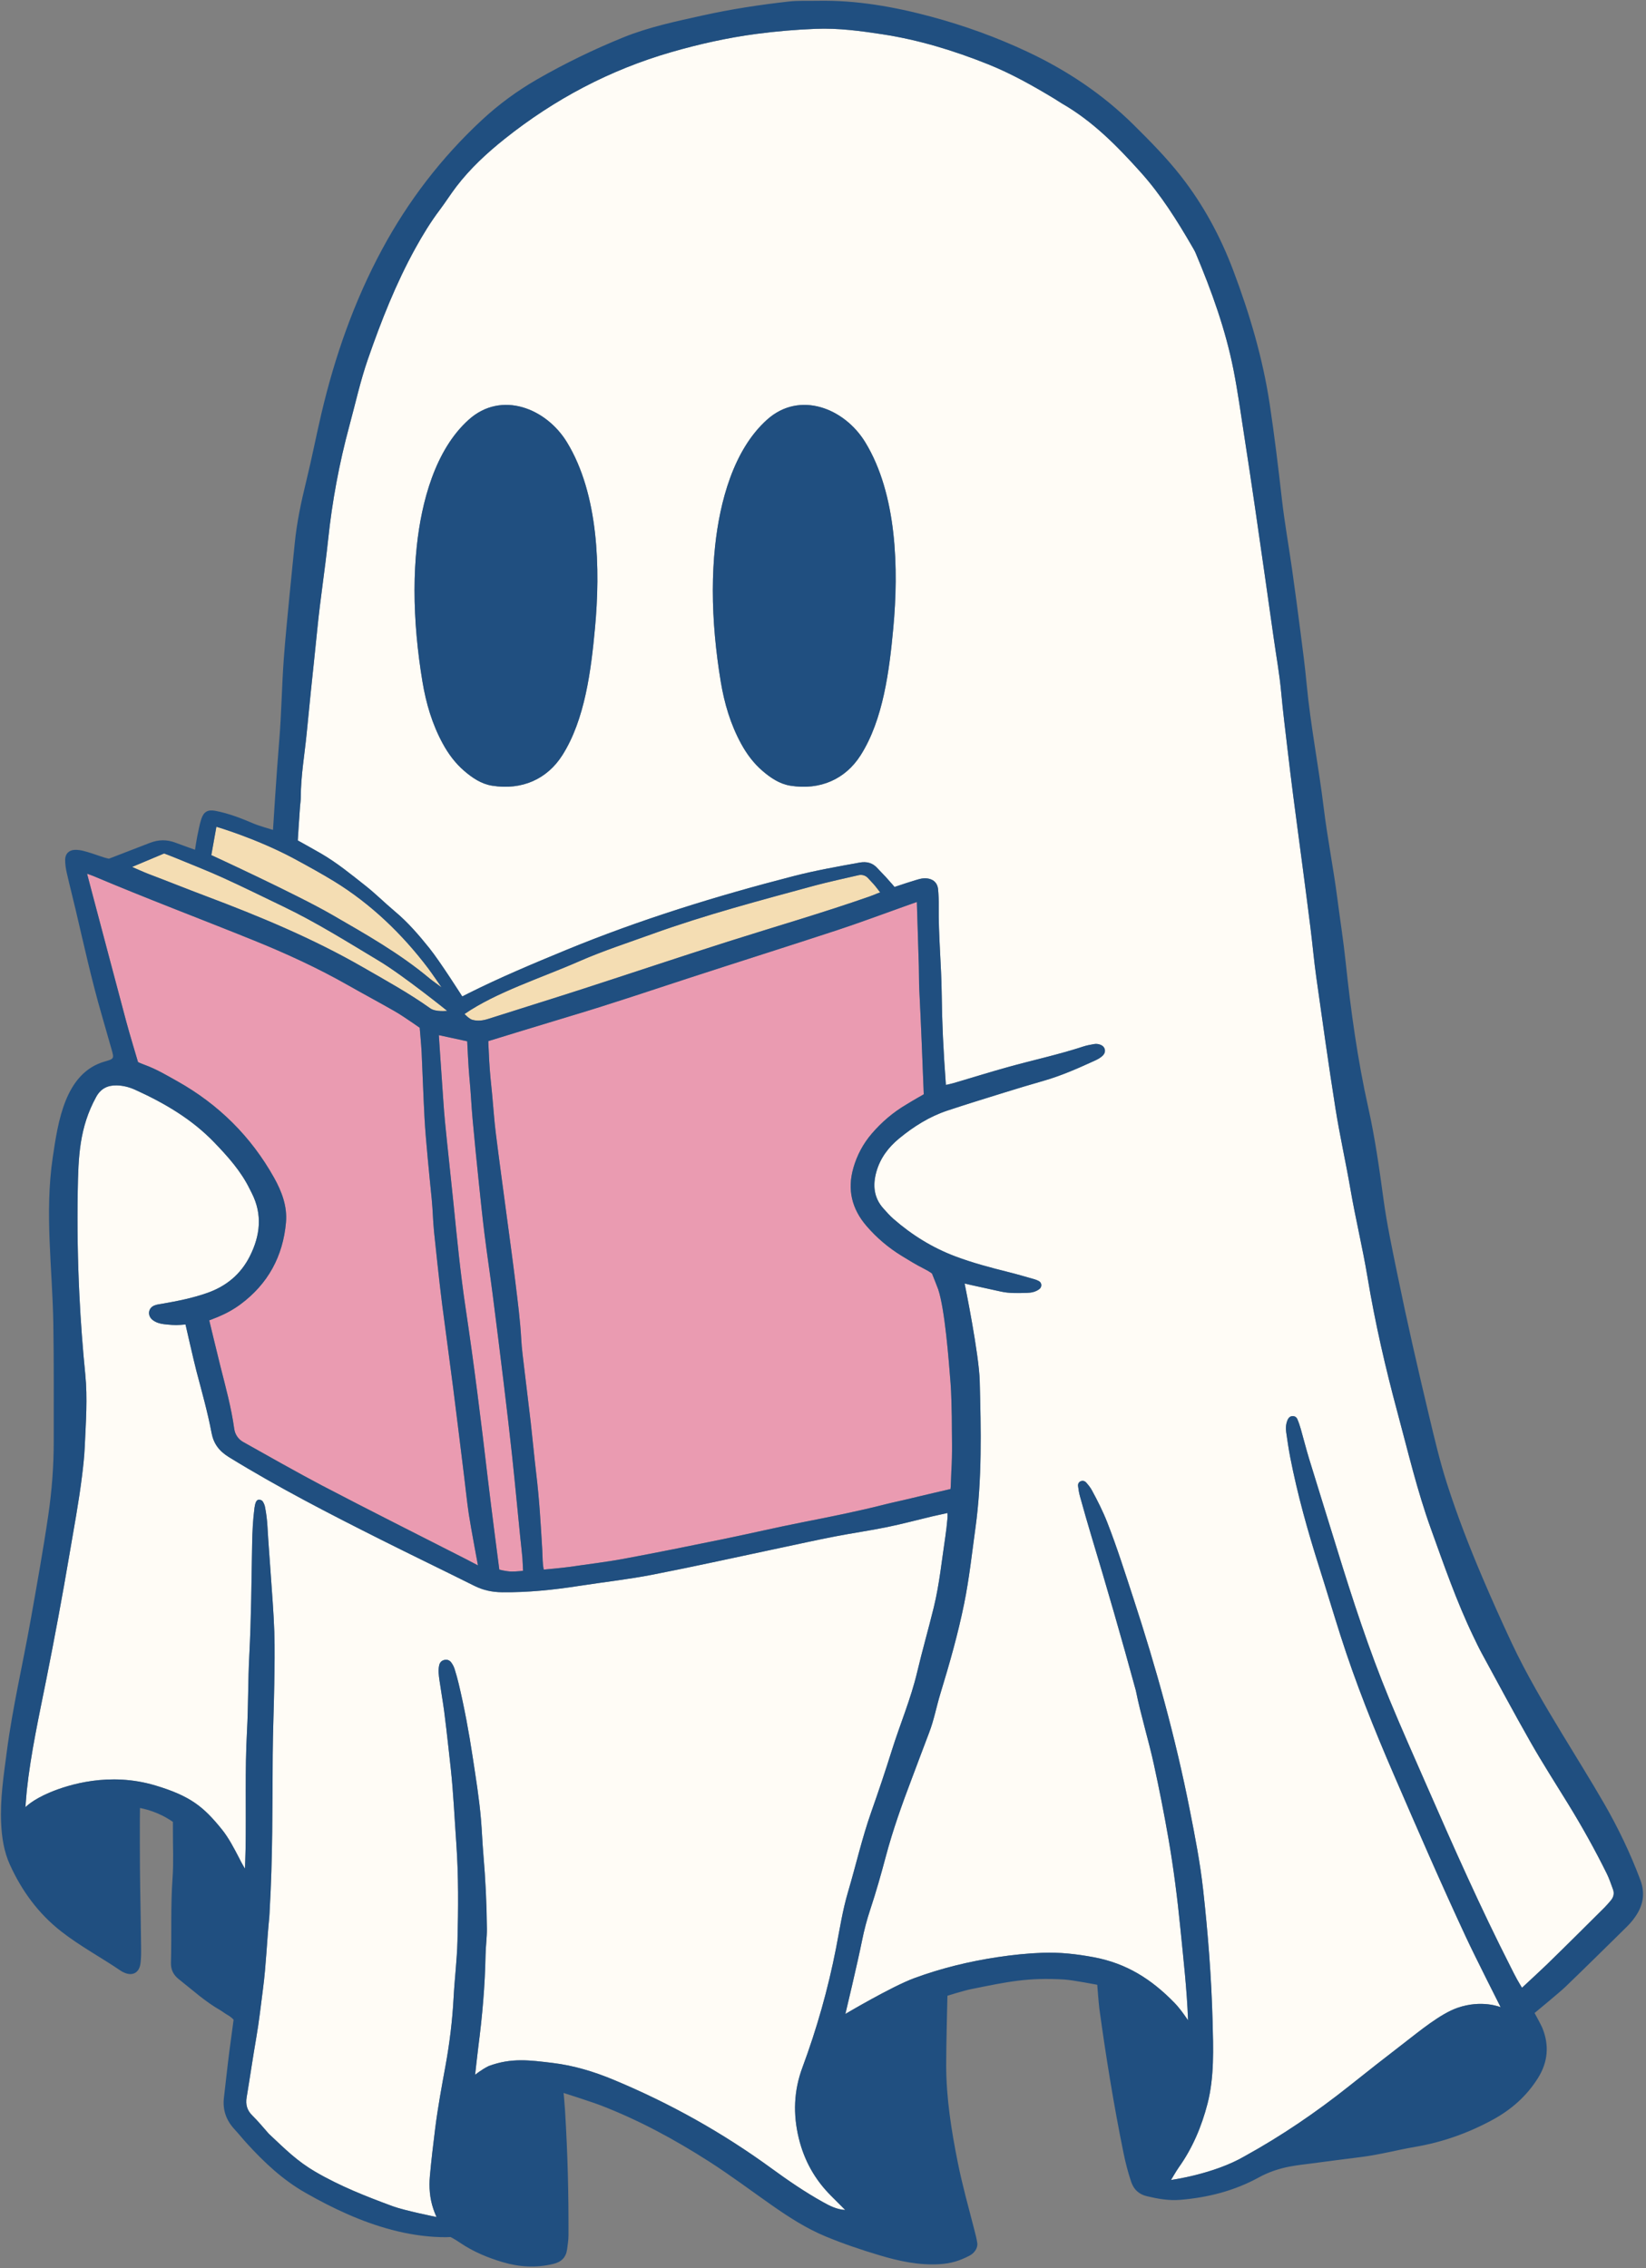
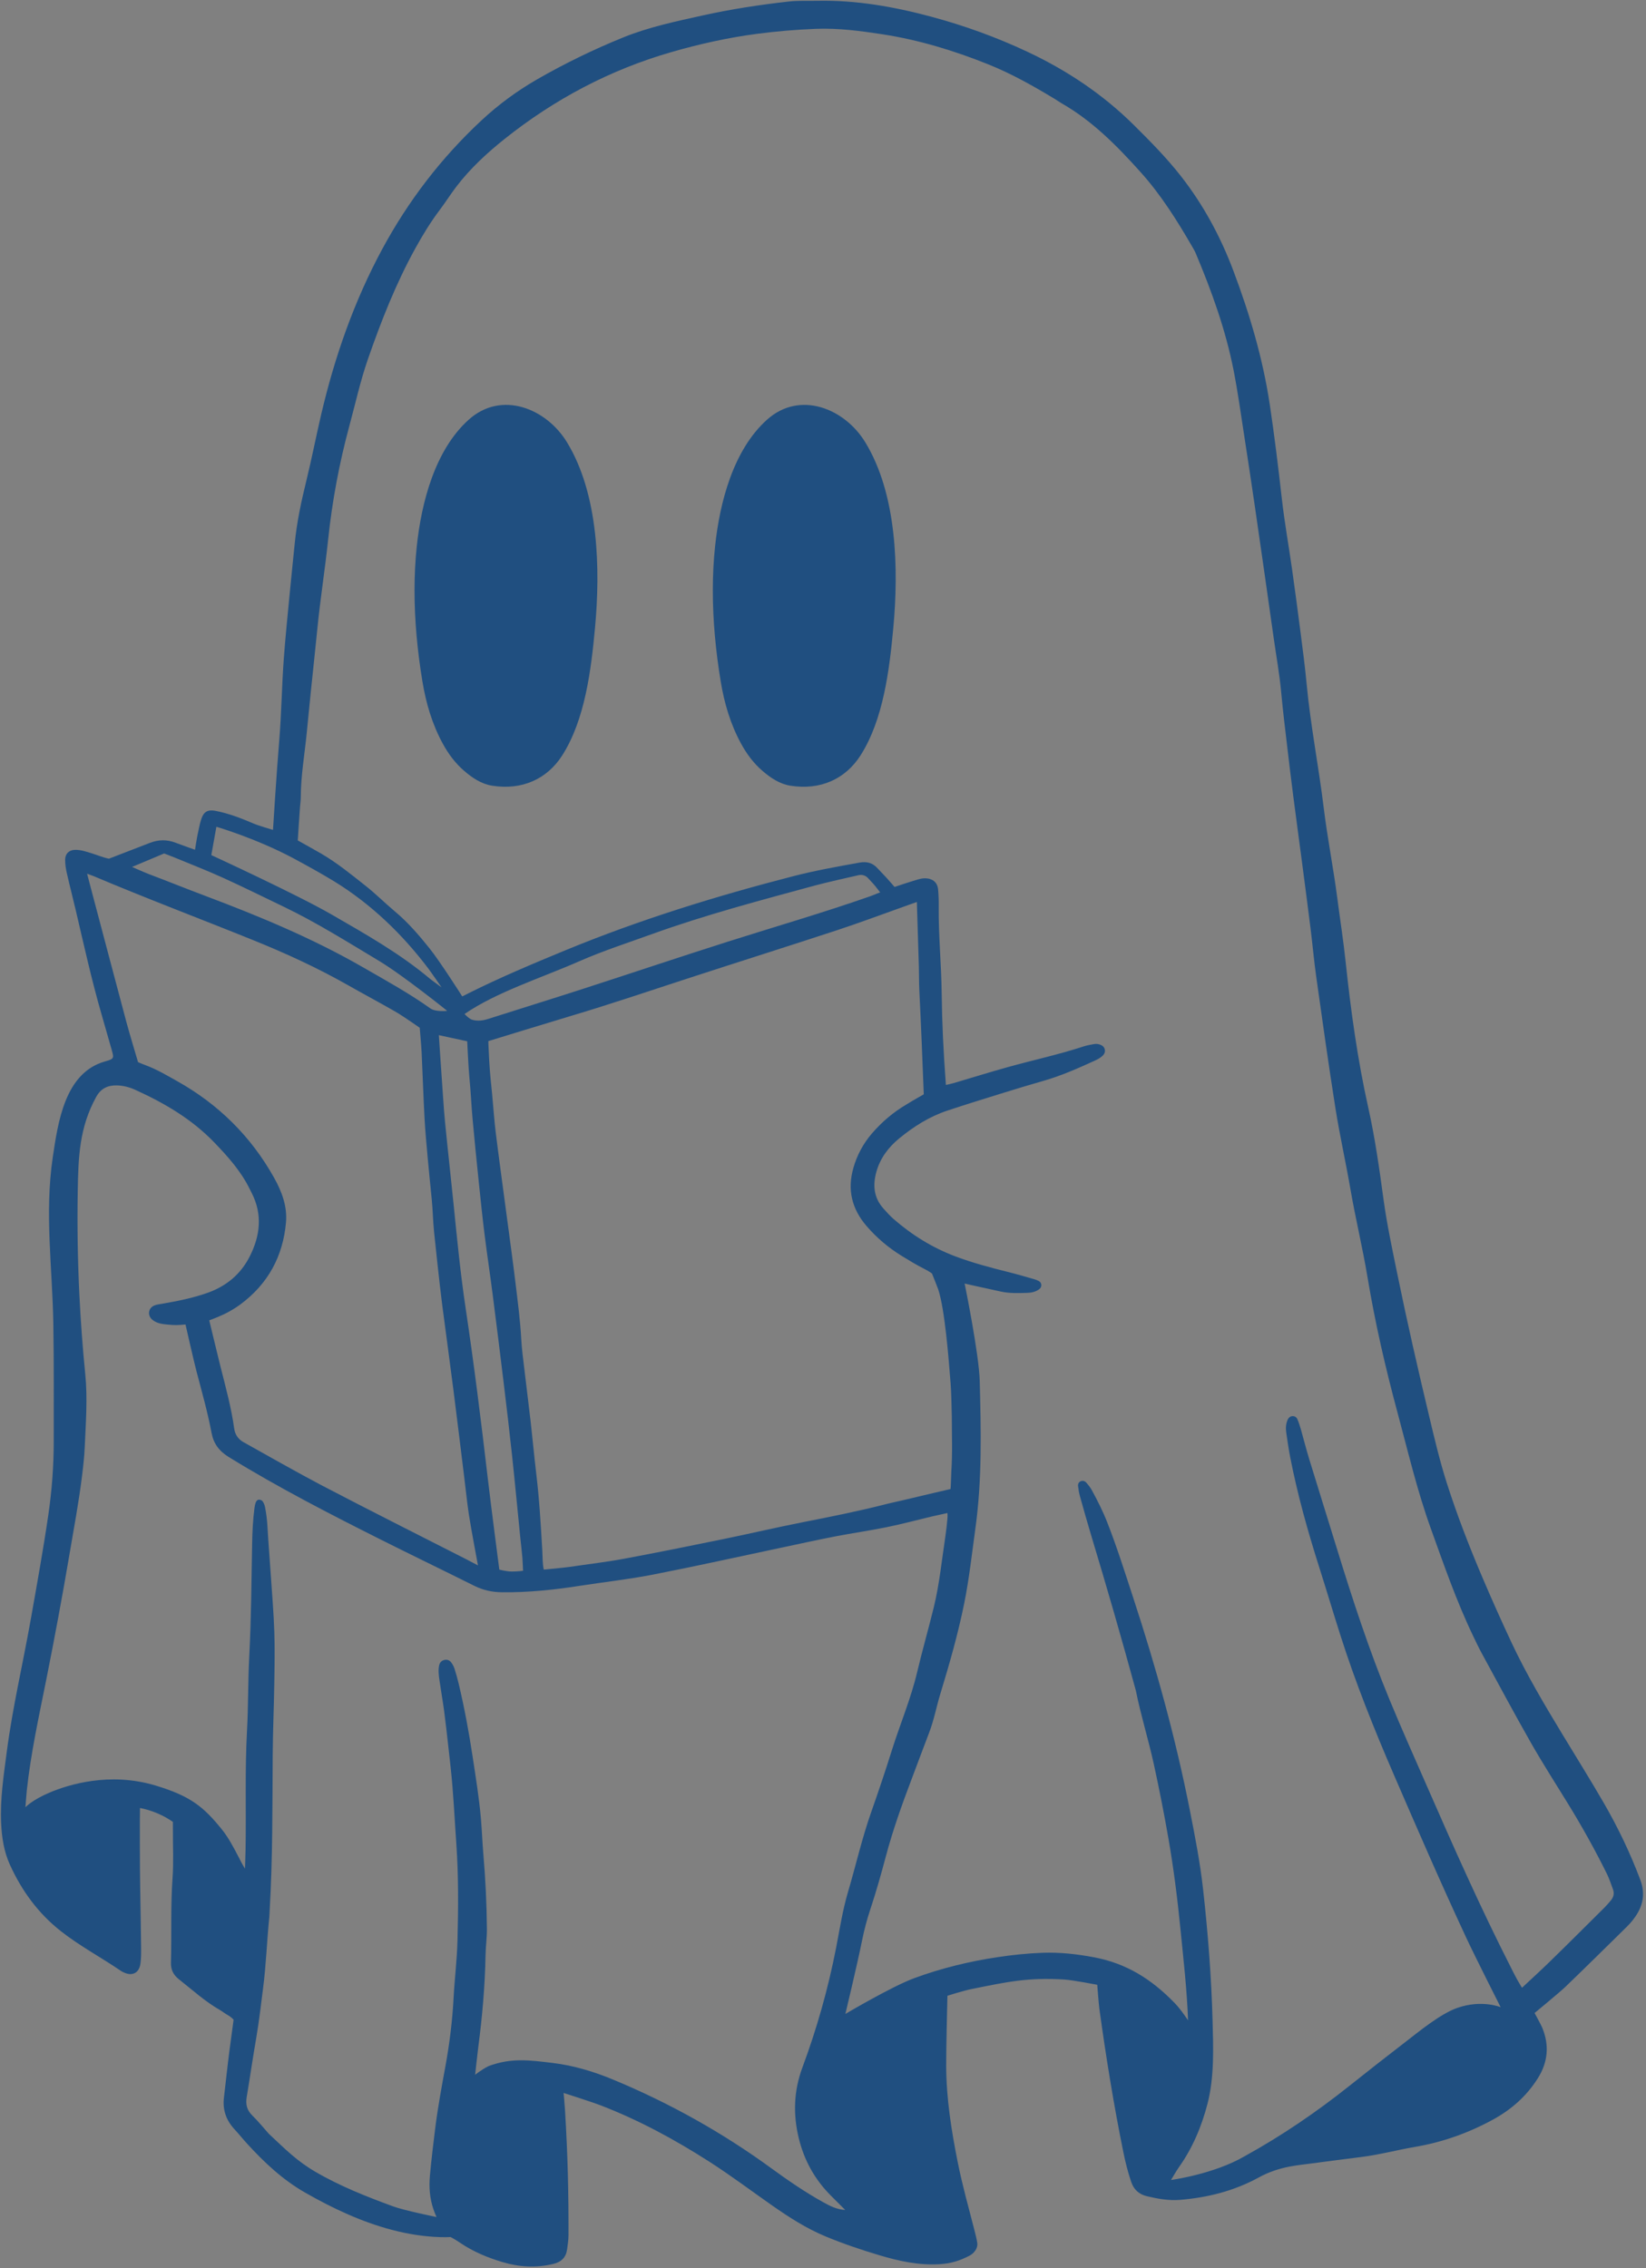
<svg xmlns="http://www.w3.org/2000/svg" fill="#204f80" height="2381.7" preserveAspectRatio="xMidYMid meet" version="1" viewBox="-1.0 -0.8 1728.3 2381.7" width="1728.3" zoomAndPan="magnify">
  <rect x="-1.0" y="-0.8" width="1728.3" height="2381.7" fill="#808080" stroke="none" />
  <g id="change1_1">
-     <path d="m347.19,959.53c-36.26-20.95-126.3-62.39-126.3-62.39,0,0,1.28-7.15,2.48-13.87l2.85-15.9s41.02,11.96,80.33,32.81c15.49,8.34,31.06,16.99,43.19,24.42,38.6,23.66,71.63,55.42,98.92,91.51,3.51,4.64,13.96,19.88,13.96,19.88,0,0-10.35-7.5-12.57-9.36-31.6-26.49-67.37-46.6-102.85-67.11Zm-50.76-8.42c-21.12-10.13-42.1-20.55-63.42-30.24-16.36-7.43-33.15-13.93-49.76-20.82-5.12-2.12-11.91-4.63-11.91-4.63l-33.64,14.14s13.16,5.83,16.66,7.16c21.13,7.98,39.14,15.31,60.27,23.26,56.81,21.39,112.79,44.61,165.54,74.98,23.92,13.78,48.16,27.08,70.66,43.11,5.71,4.07,17.73,2.61,17.73,2.61,0,0-46.23-37.25-71.79-52.58-33-19.79-65.58-40.31-100.34-56.98Zm619.88-23.47c-2.57-2.76-4.48-4.83-5.9-6.39-2.47-2.71-6.2-3.88-9.78-3.08-11.19,2.52-35.35,8.01-45.39,10.74-57.65,15.69-115.46,30.88-171.73,51.19-25.55,9.22-51.42,17.61-76.31,28.52-40.56,17.78-86.89,32.33-120.45,55.36,0,0,4.91,5.21,8.04,6.07,5.96,1.64,11.42.83,17.13-1,32.63-10.44,65.37-20.53,97.97-31.07,51.28-16.59,102.37-33.77,153.74-50.09,49.39-15.69,99.18-30.1,148.12-47.21,2.87-1,5.68-2.15,8.49-3.32,1.59-.66,2.95-1.05,2.95-1.05,0,0-5.17-6.85-6.87-8.68Z" fill="#f4ddb3" />
-   </g>
+     </g>
  <g id="change2_1">
-     <path d="m997.88,1544.33c-.08,1.17-.57,18.39-.84,18.45-.07.02-33.58,7.79-46.97,11.06-6.5,1.59-14.68,3.25-21.16,4.91-28.77,7.36-57.87,13.15-87.01,18.88-27.89,5.49-55.58,12.02-83.43,17.73-34.81,7.13-69.64,14.21-104.58,20.69-18.89,3.51-38.02,5.72-57.04,8.52-6.61.97-26.86,2.81-26.86,2.81,0,0-.79-2.13-1.2-9.44-.14-2.51-.26-8.25-.41-10.76-1.72-28.8-2.99-52.36-6.4-81.03-2.13-17.85-3.74-35.76-5.77-53.63-2.13-18.69-4.53-37.35-6.71-56.04-1.21-10.38-2.67-20.77-3.23-31.19-1.06-19.66-3.64-39.14-5.99-58.64-2.86-23.66-6.17-47.27-9.29-70.89-3.84-29.02-7.85-58.01-11.46-87.06-1.65-13.27-2.49-26.64-3.77-39.95-1.2-12.48-2.37-22.2-3.11-35.77-1.03-18.86-.91-20.55-.91-20.55,0,0,63.91-19.65,87.96-26.82,40.89-12.19,81.3-25.91,121.86-39.13,52.1-16.98,104.37-33.44,156.42-50.54,23.44-7.7,46.55-16.41,69.81-24.66,3.15-1.12,13.89-4.95,13.89-4.95,0,0,1.47,46.84,2.1,67.64.25,8.33.07,16.72.49,25.04,1.82,36.42,3.27,72.82,4.66,109.25,0,0-1.14.8-6.2,3.58-4.03,2.21-7.9,4.73-11.87,7.06-13.85,8.12-25.91,18.38-36.37,30.52-9.15,10.62-15.6,22.74-19.49,36.19-6.58,22.77-1.58,43.03,13.7,60.83,10.7,12.46,23.14,23,37.16,31.58,7.49,4.59,14.99,9.22,22.82,13.15,6.43,3.23,8.88,5.33,8.88,5.33,0,0,5.89,14.7,6.55,16.68,6.96,21.26,10.92,72.44,12.94,98.26.92,11.75.93,23.56,1.3,35.35,0,19.31.8,38.19-.5,57.52Zm-452.58,69.5c-2.87-28.69-5.56-57.39-8.62-86.06-2.75-25.76-5.81-51.48-8.92-77.2-3.76-31.11-7.63-62.2-11.63-93.28-2.66-20.72-5.8-41.39-8.39-62.12-2.27-18.24-4.15-36.53-6.04-54.82-2.27-22.02-4.51-44.05-6.5-66.1-1.32-14.56-1.89-29.2-3.36-43.74-.97-9.57-2.27-37.91-2.27-37.91,0,0-2.51-.5-5.17-1.08-6.12-1.33-24.62-5.32-24.62-5.32,0,0,2.44,37.26,3.2,47.26,1.1,14.58,1.84,29.2,3.27,43.75,2.84,29.11,6.15,58.17,9.07,87.27,3.63,36.17,7.17,72.33,12.56,108.31,8.92,59.51,16.32,119.22,23.3,178.99,3.39,29.04,12.09,95.68,12.09,95.68,0,0,7.42,1.91,12.61,1.99,5.81.09,12.31-.77,12.31-.77,0,0-.44-10.74-.69-13.63-.61-7.08-1.49-14.13-2.2-21.2Zm-58.83-63.02c-3.84-31.11-7.59-62.24-11.57-93.34-3.76-29.44-7.8-58.84-11.65-88.27-2.6-19.89-8.18-72.87-8.54-76.61-1.29-13.31-1.16-21.1-2.46-34.42-1.43-14.56-2.94-29.11-4.25-43.67-1.23-13.74-2.54-27.48-3.28-41.25-1.23-22.96-1.96-45.95-3.04-68.91-.32-6.68-2.01-25.9-2.01-25.9,0,0-3.86-2.76-7.19-5-6.24-4.21-12.83-8.79-19.35-12.52-17.06-9.76-31.71-17.51-48.8-27.22-32.07-18.21-65.52-33.54-99.67-47.34-55.84-22.56-112.2-43.8-167.67-67.28-1.85-.78-6.58-2.37-6.58-2.37,0,0,4.2,16.03,6.1,23.19,11.71,44.05,23.28,88.14,35.07,132.17,3.13,11.71,12.33,42.4,12.33,42.4,0,0,2.49,1.26,7.64,3.16,11.83,4.36,22.64,10.78,33.58,16.92,43.36,24.34,77.45,58.07,101.7,101.49,8.04,14.39,13.89,29.97,12.43,46.69-3.1,35.57-18.82,64.61-47.73,86.07-7.42,5.51-15.47,9.89-24.04,13.41-7.83,3.22-8.82,3.44-8.82,3.44,0,0,8.85,36.8,11.6,47.75,5.5,21.89,11.55,43.67,14.64,66.09,0,.06.02.13.03.19.79,5.75,4.22,10.79,9.28,13.65,17.8,10.05,60.82,34.24,82.52,45.59,50.39,26.37,101.25,51.85,151.92,77.68,2.23,1.14,12.17,6.38,12.17,6.38,0,0-7.52-39.98-9.57-53.62-1.92-12.81-3.21-25.71-4.8-38.57Z" fill="#ea9bb1" />
-   </g>
+     </g>
  <g id="change3_1">
-     <path d="m871.52,2304.88c4.99,4.98,9.98,9.98,14.97,14.97-9.08-.53-16.41-4.4-23.65-8.44-18.66-10.42-36.29-22.47-53.52-35.05-51.61-37.68-106.98-68.62-165.96-93.18-20.59-8.57-41.87-15.04-63.91-17.7-24.54-2.96-43.43-5.61-67.31,3.22-7.52,3.65-14.27,9.21-14.27,9.21,0,0,2.5-22.72,3.36-29.35,4.15-31.95,7-64,7.58-96.24.16-9.19,1.51-18.37,1.44-27.54-.2-26.34-1.52-52.65-3.76-78.91-1.03-12.08-1.45-24.19-2.48-36.29-1.88-22.13-5.46-43.98-8.78-65.89-3.89-25.65-8.59-51.15-14.6-76.39-1.26-5.28-2.7-10.53-4.36-15.7-.75-2.35-1.96-4.65-3.43-6.63-1.88-2.54-4.64-3.5-7.8-2.56-2.63.79-4.25,2.69-4.86,5.27-1.27,5.41-.48,10.84.29,16.21,1.55,10.76,3.46,21.47,4.9,32.25,1.66,12.43,2.97,24.9,4.41,37.36.86,7.48,1.66,14.96,2.48,22.44,2.85,26.2,3.97,52.52,5.84,78.79,2.44,34.3,2.13,68.57,1.24,102.85-.51,19.62-2.99,39.18-4.03,58.8-1.28,24.27-4.22,48.34-8.57,72.21-3.98,21.81-8.03,43.6-10.79,65.6-2.08,16.59-4.05,33.21-5.56,49.86-1.06,11.73-.21,23.38,3.61,34.72,1.61,4.77,3.36,8.48,3.36,8.48,0,0-33.64-6.77-45.82-11.26-27.87-10.27-55.47-21.12-81.28-36.18-19.4-11.32-31.15-23.24-48.98-39.96-5.02-5.61-11.75-13.81-17.16-19.02-5.72-5.5-7.4-11.67-6.13-19.29,3.5-21.04,6.55-42.15,10.19-63.16,2.93-16.91,4.77-33.94,6.99-50.94,3.26-24.91,4.04-50,6.58-74.96.25-2.49.26-5.01.41-7.52,3.21-54.32,2.81-108.71,3.18-163.1.17-24.67,1.25-49.33,1.64-74,.29-18.41.66-36.84.04-55.23-.7-20.46-2.45-40.89-3.81-61.33-1.09-16.27-2.47-32.52-3.35-48.8-.39-7.14-1.26-14.17-2.65-21.14-.4-1.99-1.33-3.96-2.42-5.67-.56-.88-1.98-1.46-3.11-1.68-1.89-.38-3.29.93-3.94,2.43-.81,1.88-1.24,3.98-1.51,6.02-1.66,12.45-2.24,24.96-2.47,37.54-.73,39.31-.95,78.65-3.01,117.9-1.39,26.34-.96,52.71-2.4,78.99-2.28,41.41-.77,82.81-1.5,124.21-.09,5.29-.61,20.38-.61,20.38,0,0-3.83-6.32-6.07-11.06-5.43-10.45-11.14-21.54-18.55-30.64-18.68-22.96-32.17-34.55-69.56-45.72-48.32-14.44-91.28-.74-110.34,7.2-19.06,7.94-26.01,15.69-26.01,15.69,0,0,1.1-14.46,1.41-17.35,4.23-39.57,12.85-78.39,20.61-117.34,8.66-43.49,16.78-87.06,24.2-130.77,4.69-27.63,9.88-55.16,13.28-82.99,1.22-9.95,2.34-19.95,2.78-29.96,1.13-25.47,3.07-51.08.55-76.35-2.77-27.74-4.83-55.56-6.19-83.41-1.77-36.2-2.34-72.46-1.72-108.69.62-36.09,1.63-66.79,19.39-99.09,4.8-8.73,12.02-12.3,21.66-12.06,6.82.17,13.28,1.89,19.39,4.67,30.66,13.93,59.33,30.7,83.02,55.33,14.3,14.87,27.9,30.03,37.05,48.7.74,1.5,1.5,2.99,2.26,4.48,11.39,22.46,8.8,44.65-2.08,66.24-9.44,18.75-24.51,31.35-44.42,38.42-15.46,5.49-31.42,8.63-47.49,11.44-2.86.5-5.87.77-8.49,1.9-6.6,2.84-7.31,10.86-1.53,15.24,3.43,2.61,7.44,3.82,11.63,4.31,5.81.67,11.6,1.24,17.51.77l5.26-.42s8.69,38.39,11.57,49.32c5.65,21.44,11.68,42.79,15.81,64.59,2.16,11.4,8,19.07,18.19,25.35,51.72,31.86,105.65,59.6,159.87,86.82,32.53,16.33,65.33,32.11,97.89,48.37,9.21,4.6,18.61,6.6,28.94,6.72,27.3.32,54.26-2.5,81.16-6.68,25.61-3.98,51.44-6.8,76.86-11.75,44.74-8.71,89.24-18.65,133.84-28.06,19.23-4.06,38.42-8.33,57.71-12.08,18.04-3.5,36.27-6.06,54.27-9.74,15.97-3.26,31.75-7.48,47.61-11.28,3.66-.88,16.3-3.59,16.3-3.59,0,0,.32,2.48-.01,6.08-.58,6.24-1.23,12.49-2.17,18.68-3.77,24.8-6.18,49.84-12.15,74.26-5.56,22.75-12.06,45.27-17.45,68.05-6.66,28.19-18.03,54.81-26.65,82.33-6.75,21.55-13.94,42.97-21.47,64.26-9.77,27.66-16.2,56.27-24.51,84.33-5.72,19.32-8.7,39.17-12.54,58.87-8.34,42.79-20.19,84.61-35.35,125.47-9.03,24.32-9.9,48.88-3.82,74.01,5.66,23.42,16.84,43.56,33.85,60.53Zm818.86-310.1c-2.16,2.55-4.32,5.13-6.69,7.48-19.88,19.76-39.7,39.59-59.8,59.12-6.89,6.69-26.8,25.1-26.8,25.1,0,0-2.05-3.24-5.02-8.49-2.47-4.37-4.64-8.9-6.92-13.37-31.51-61.92-59.69-125.39-87.51-189.02-13.4-30.66-27.08-61.21-39.85-92.14-21.41-51.86-38.76-105.16-55.25-158.76-9.59-31.18-19.38-62.3-28.92-93.49-3.18-10.39-5.8-20.96-8.79-31.41-1.03-3.6-2.2-7.18-3.71-10.6-.86-1.93-2.77-3.11-5.12-2.96-2.31.15-3.87,1.48-4.81,3.47-2.03,4.31-2.35,8.91-1.68,13.52,1.26,8.69,2.5,17.39,4.17,26,7.66,39.48,18.56,78.11,30.72,116.41,7.47,23.52,14.52,47.17,22.01,70.69,15.89,49.88,35.34,98.4,56.11,146.42,24.74,57.21,49.56,114.39,75.88,170.89,9.54,20.47,36.28,73.29,36.28,73.29,0,0-19.67-8.33-45.5.71-17.87,6.25-39.77,24.42-56.75,37.53-24.59,18.99-32.92,25.55-57.17,44.82-34.46,27.37-70.68,52.06-109.27,73.34-32.55,19.04-77.42,25-77.42,25,0,0,5.62-9.65,8.08-13.1,14.52-20.4,24.04-43.02,30.25-67.09,7.18-27.83,6.06-57.92,5.31-86.45-1.22-46.21-4.85-92.45-9.95-138.39-3.14-28.31-8.59-56.2-14.11-84.1-14.88-75.21-35.26-148.93-59.12-221.74-8.73-26.63-17.14-53.36-27.36-79.48-4.59-11.72-10.23-22.92-16.23-33.94-1.58-2.89-3.72-5.53-5.9-8.02-1.41-1.6-3.54-2.3-5.71-1.45-2.25.88-3.12,2.95-2.88,5.07.43,3.72,1.07,7.46,2.07,11.07,3.82,13.7,7.67,27.39,11.78,41,16.32,54.06,32,108.31,46.85,162.79,5.18,25.89,13.22,51.4,18.86,77.24,5.62,25.74,10.73,51.59,15.25,77.55,5.49,31.48,9.49,63.17,12.64,94.97,3.17,31.98,6.89,64.37,8.05,96.5,0,0-7.35-11.32-14.1-18.27-24.45-25.17-50.67-41.66-85.04-48.07-17.68-3.3-35.65-5.33-53.63-4.65-15.84.59-31.71,2.24-47.39,4.61-29.82,4.51-59.04,11.61-87.42,22.08-23.66,8.73-72.23,37.54-72.23,37.54,0,0,12.81-53.59,17.48-76.98,2.22-11.1,5.1-21.99,8.66-32.73,6.05-18.27,11.3-36.77,16.24-55.38,7.41-27.93,17.13-55.11,27.39-82.11,6.09-16.03,11.98-32.14,18.15-48.14,5.13-13.32,7.67-27.38,11.82-40.97,9.54-31.21,18.49-62.59,24.98-94.59,5.32-26.24,8.18-52.88,11.84-79.39,7.07-51.22,5.81-102.69,4.51-154.1-.72-28.51-15.47-100.68-15.87-102.61.53.15,2.26.56,7.27,1.69,10.2,2.29,20.43,4.42,30.63,6.72,9.09,2.05,18.3,1.65,27.5,1.42,4.65-.12,9.14-1.03,13-3.9,2.97-2.21,2.83-6.64-.35-8.43-1.44-.81-3.01-1.48-4.6-1.93-9.25-2.62-18.47-5.35-27.79-7.67-18.68-4.65-37.29-9.59-55.31-16.37-24.12-9.07-45.73-22.49-65.12-39.43-3.76-3.29-7.09-7.09-10.45-10.82-10.27-11.42-11.37-24.74-7.37-38.81,4.03-14.15,12.55-25.49,23.75-34.71,15.27-12.58,31.9-23.08,50.79-29.36,19.84-6.6,39.83-12.74,59.81-18.94,13.58-4.22,27.19-8.34,40.87-12.23,18.59-5.29,36.16-13.08,53.67-21.08,3.43-1.57,6.8-3.26,9.36-6.16,3.06-3.46,1.88-8.53-2.35-10.41-2.37-1.05-4.84-1.47-7.34-1.01-3.7.68-7.46,1.28-11.01,2.45-26.26,8.61-53.27,14.41-79.85,21.81-17.72,4.94-35.3,10.41-52.94,15.62-2.8.83-5.61,1.7-8.47,2.3-2.94.61-3.36.72-3.36.72-2.68-36.93-4.03-64.08-4.41-96.17-.37-30.53-3.47-60.97-3.1-91.53.07-5.81-.14-11.84-.67-17.65-.86-9.3-8.65-12.72-17.55-11.29-4.48.72-28.17,8.75-28.17,8.75,0,0-1.68-2.07-9.09-10.34-2.79-3.12-5.87-5.97-8.64-9.1-5.21-5.9-11.42-7.53-19.19-6.11-23.04,4.19-46.09,8.24-68.79,14.09-81.5,20.99-161.78,45.77-239.65,77.87-34.41,14.18-68.75,28.6-102.07,45.28-1.86.93-6.48,3.29-6.48,3.29,0,0-23.3-36.74-34.61-50.81-11.03-13.71-22.39-26.97-35.99-38.35-10.57-8.84-20.29-18.65-31.17-27.22-15.83-12.47-29.22-23.56-46.55-33.73-5.77-3.39-24.38-13.7-24.38-13.7,0,0,1.57-25.33,2.35-35.34.26-3.33.79-6.67.8-10,.05-22.66,4.02-44.96,6.23-67.42,1.39-14.14,2.76-28.29,4.21-42.42,2.3-22.46,4.77-44.9,6.98-67.36,3.08-31.21,8.02-62.19,11.3-93.39,4.24-40.37,11.68-80.26,22.31-119.51,6.34-23.41,11.52-47.16,19.5-70.1,13.89-39.95,29.32-79.25,49.83-116.37,7.7-13.93,15.95-27.48,25.55-40.21,6.04-8.01,11.38-16.55,17.47-24.51,14.58-19.06,32.11-35.28,50.79-50.15,52.3-41.66,110.39-72.41,174.74-91,29.37-8.48,59.2-15.14,89.48-19.16,20.7-2.75,41.6-4.51,62.46-5.32,23.44-.92,46.75,2.17,69.9,5.72,38.23,5.87,75.02,17.12,110.82,31.45,24.5,9.81,47.5,22.78,70.09,36.43,2.51,1.51,4.88,3.26,7.41,4.71,32.43,18.58,58.18,44.84,82.84,72.3,21.36,23.79,38.24,50.73,54.19,78.29,1.26,2.17,2.56,4.34,3.53,6.64,16.75,39.78,31.4,80.3,39.76,122.75,4.52,22.96,7.68,46.2,11.27,69.33,3.91,25.2,7.72,50.43,11.38,75.67,6.6,45.52,13.12,91.05,19.54,136.59,2.69,19.04,6.15,37.96,7.88,57.15,1.72,19.15,4.13,38.23,6.36,57.33,1.99,17.02,4.05,34.04,6.24,51.04,2.99,23.22,6.16,46.42,9.2,69.64,3.04,23.21,6.11,46.42,9,69.66,2.12,17.01,3.61,34.1,6,51.07,6.48,45.96,12.87,91.93,20.13,137.77,4.51,28.49,10.9,56.68,15.78,85.11,5.32,30.93,12.78,61.44,17.91,92.36,7.96,47.94,18.86,95.18,31.47,142.03,10.98,40.78,20.64,81.97,34.98,121.77,13.75,38.16,26.99,76.55,44.61,113.19,2.9,6.03,5.76,12.09,8.96,17.97,17.02,31.22,33.76,62.6,51.35,93.49,12.41,21.8,25.98,42.94,39.13,64.32,14.69,23.9,28.34,48.37,40.77,73.5,2.58,5.22,4.39,10.83,6.43,16.31,1.6,4.3.71,8.26-2.22,11.73ZM594.25,463.5c-21.73-35.52-68.69-54.44-103.05-23.63-35.48,31.81-49.66,86.81-54.55,132.71-1.63,15.27-2.38,30.75-2.4,46.29-.03,32.2,3.13,64.64,8.3,96,3.77,22.84,10.22,44.76,21.35,65.2,5.86,10.75,13.03,20.45,22.3,28.46,8.63,7.47,18.14,13.91,29.55,15.73,31.36,4.99,57.72-6.94,73.61-31.85,23.96-37.57,30.3-89.87,34.37-133.57,5.75-61.87,4.02-140.58-29.48-195.33Zm313.21,0c-21.73-35.52-68.69-54.44-103.05-23.63-35.48,31.81-49.66,86.81-54.54,132.71-1.63,15.27-2.38,30.75-2.4,46.29-.03,32.2,3.13,64.64,8.3,96,3.77,22.84,10.22,44.76,21.35,65.2,5.86,10.75,13.03,20.45,22.3,28.46,8.63,7.47,18.14,13.91,29.55,15.73,31.36,4.99,57.72-6.94,73.61-31.85,23.96-37.57,30.31-89.87,34.37-133.57,5.75-61.87,4.02-140.58-29.48-195.33Z" fill="#fffcf6" />
-   </g>
+     </g>
  <g id="change4_1">
    <path d="m594.25,463.5c33.5,54.75,35.23,133.46,29.48,195.33-4.06,43.7-10.41,96-34.37,133.57-15.89,24.91-42.25,36.84-73.61,31.85-11.4-1.81-20.92-8.26-29.55-15.73-9.27-8.02-16.44-17.71-22.3-28.46-11.13-20.43-17.58-42.36-21.35-65.2-5.18-31.35-8.33-63.79-8.3-96,.01-15.53.77-31.01,2.4-46.29,4.89-45.9,19.07-100.9,54.55-132.71,34.36-30.81,81.32-11.89,103.05,23.63Zm1119.47,1551.65c-2.07,2.62-4.33,5.12-6.71,7.46-21.48,21.12-42.89,42.32-64.6,63.2-5.39,5.19-32.1,27.24-32.1,27.24,0,0,6.68,12.09,8.11,15.57,7.53,18.35,5.92,35.98-4.58,52.76-11.82,18.88-27.9,33.09-47.44,43.72-25.6,13.93-52.58,23.57-81.34,28.48-18.95,3.24-37.57,8.28-56.69,10.67-17.42,2.18-34.82,4.47-52.23,6.76-7.46.98-14.96,1.78-22.35,3.16-11.56,2.15-22.6,5.8-33.02,11.52-25.72,14.11-53.52,21.15-82.63,23.55-11.85.98-23.34-1.08-34.77-3.78-8.4-1.99-13.88-6.9-16.69-15.28-3.33-9.95-5.93-20.07-8.01-30.31-10.2-50.02-18.33-100.39-25.29-150.95-.74-5.37-2.26-25.52-2.26-25.52,0,0-25.56-4.97-34.76-5.53-37.98-2.31-59.36,2.35-97.79,10.13-8.19,1.66-24.76,6.92-24.76,6.92,0,0-1.35,52.81-1.31,73.31.07,34.46,5.47,68.31,12.22,101.98,4.78,23.8,11.33,47.18,17.38,70.67,1.15,4.45,2.29,8.93,3.02,13.46.88,5.48-3.09,10.93-8.24,13.58-10.5,5.38-19.22,8.14-31.28,8.89-21.74,1.34-42.44-3.21-62.96-9.32-19.25-5.73-38.28-12.15-56.84-19.87-20.23-8.41-38.49-20.19-56.34-32.69-21.93-15.36-43.37-31.49-65.9-45.92-35.97-23.05-73.5-43.39-113.46-58.84-10.13-3.92-39.33-13.18-39.33-13.18,0,0,1.1,11.16,1.54,18.62,2.9,48.87,3.72,85.56,3.61,130.71-.01,4.99-.79,9.99-1.47,14.95-1.16,8.44-6.03,13.2-14.39,15.24-17.98,4.37-35.73,3.37-53.26-1.86-15.69-4.68-30.8-10.92-44.42-20.15-6.56-4.45-10.35-6.22-10.35-6.22,0,0-25.42,1.99-61.46-7.5-32.04-8.43-62.05-22.54-90.93-39-23.63-13.47-43.04-31.67-61.16-51.52-4.51-4.94-8.69-10.19-13.24-15.1-8.8-9.47-12.64-20.47-11.09-33.36,1.99-16.6,3.67-33.24,5.85-49.82,1.41-10.76,4.28-31.84,4.28-31.84,0,0-1.55-2.35-7-5.45-2.54-1.44-4.81-3.35-7.35-4.8-15.73-8.98-29.02-21.21-43.15-32.32-5.7-4.48-8.49-10.1-8.28-17.35.84-29.68-.44-59.38,1.69-89.07,1.19-16.65.27-33.45.38-50.19.04-5.1-.03-8.65-.03-8.65-4.12-2.85-9.42-6.02-15.89-8.8-7.03-3.03-13.47-4.75-18.66-5.76-.25,5-.2,65.12.21,83.71.36,22.81.74,42.48.95,62.14.06,5.85.11,11.77-.67,17.54-1.33,9.79-8.45,13.46-17.26,9.4-1.14-.52-2.28-1.08-3.31-1.78-20.73-14.13-42.96-25.94-62.8-41.5-23.96-18.8-41.26-42.54-53.72-69.96-6.29-13.85-8.54-28.78-9.22-43.96-1.13-25.24,2.74-50.03,5.99-74.93,6.07-46.51,16.89-92.14,25.06-138.25,6.5-36.65,13.12-73.3,18.51-110.11,3.76-25.63,5.7-51.54,5.68-77.52-.04-41.01.26-82.02-.41-123.02-.96-58.77-9.31-116.3-.6-175.02,5.51-37.13,12.78-88.63,54.56-100.59,10.02-2.87,9.98-3.02,7.02-13.34-3.45-12.07-6.87-24.14-10.36-36.2-10.47-36.19-18.55-72.97-27.15-109.62-3.05-13.03-6.43-25.98-9.39-39.03-1.01-4.45-1.66-9.09-1.67-13.65-.02-6.22,3.99-10.23,10.18-10.43,3.28-.1,6.68.45,9.86,1.31,5.65,1.53,11.22,3.37,16.73,5.34,4.96,1.78,9.18,2.64,9.18,2.64,0,0,30.65-11.81,43.13-16.65,9.07-3.51,17.85-3.59,26.88-.12,5.06,1.95,20.38,7.38,20.38,7.38,0,0,1.78-11.5,2.41-14.35,1.36-6.12,2.33-12.38,4.33-18.28,2.51-7.39,6.88-9.74,14.61-8.26,13.98,2.67,27.04,7.77,40.2,13.39,5.37,2.3,20.35,6.65,20.35,6.65,0,0,3.57-58.08,6.6-94.51,2.31-27.9,2.64-55.96,4.64-83.9,1.71-23.76,4.19-47.47,6.44-71.19,1.62-17.06,3.45-34.11,5.13-51.17,2.17-22.12,6.78-43.76,12.07-65.32,5.78-23.55,10.37-47.39,15.92-71,14.13-60.14,34.39-118.07,63.77-172.56,27.43-50.87,62.19-96.2,104.54-135.59,17.83-16.58,37.36-30.92,58.51-43.07,29.07-16.7,59.17-31.32,90.21-43.9,26.83-10.87,55.17-16.8,83.34-23.04,29.83-6.61,60-11.21,90.34-14.62,9.93-1.12,20.06-.57,30.09-.77,40.51-.82,79.96,6.12,118.88,16.53,35.23,9.43,69.43,21.79,102.43,37.37,41.2,19.45,78.57,44.43,111.02,76.61,17.24,17.1,34.29,34.33,49.3,53.5,23.69,30.26,41.7,63.7,55.18,99.52,17.13,45.49,30.9,91.95,38.17,140.19,4.98,33.09,8.98,66.29,12.75,99.53,2.78,24.5,7.17,48.81,10.63,73.24,3.17,22.35,6.14,44.74,9.01,67.13,2.29,17.83,4.66,35.67,6.33,53.56,4.1,43.76,12.69,86.89,17.99,130.47,3.84,31.57,10.1,62.76,14.18,94.28,2.89,22.39,6.43,44.72,8.8,67.16,5.45,51.62,12.55,102.96,23.86,153.65,7.02,31.48,11.49,63.37,15.83,95.27,3.61,26.57,9.22,52.74,14.58,78.95,10.22,50,21.59,99.75,33.44,149.39,5.63,23.61,11.17,47.21,18.58,70.34,10.73,33.5,23.42,66.27,37.18,98.61,9.83,23.09,20.07,46.02,30.72,68.74,15.65,33.38,34.49,65.04,53.56,96.54,14.51,23.98,29.39,47.75,43.41,72.02,14.87,25.74,27.7,52.48,38.19,80.4,6.03,16.06,2.4,29.41-7.58,42.07ZM220.89,897.14s90.04,41.44,126.3,62.39c35.48,20.51,71.26,40.62,102.85,67.11,2.22,1.86,12.57,9.36,12.57,9.36,0,0-10.45-15.23-13.96-19.88-27.29-36.1-60.32-67.86-98.92-91.51-12.12-7.43-27.7-16.08-43.19-24.42-39.31-20.85-80.33-32.81-80.33-32.81l-2.85,15.9c-1.2,6.72-2.48,13.87-2.48,13.87Zm-83.2,12.42s13.15,5.83,16.66,7.16c21.13,7.98,39.14,15.31,60.27,23.26,56.81,21.39,112.79,44.61,165.54,74.98,23.92,13.78,48.16,27.08,70.66,43.11,5.71,4.07,17.73,2.6,17.73,2.6,0,0-46.23-37.25-71.79-52.58-33-19.79-65.58-40.31-100.34-56.98-21.12-10.13-42.1-20.56-63.42-30.24-16.36-7.43-33.15-13.93-49.76-20.82-5.12-2.12-11.91-4.63-11.91-4.63l-33.64,14.14Zm757.33,316.08c3.89-13.45,10.33-25.56,19.49-36.19,10.46-12.14,22.52-22.41,36.37-30.52,3.97-2.33,7.83-4.84,11.87-7.06,5.06-2.78,6.2-3.58,6.2-3.58-1.4-36.44-2.84-72.84-4.66-109.25-.42-8.32-.24-16.7-.49-25.04-.62-20.8-2.1-67.64-2.1-67.64,0,0-10.74,3.83-13.89,4.95-23.26,8.24-46.37,16.96-69.81,24.66-52.06,17.1-104.33,33.56-156.42,50.54-40.56,13.22-80.97,26.93-121.86,39.13-24.05,7.17-87.96,26.82-87.96,26.82,0,0-.13,1.69.91,20.55.74,13.57,1.91,23.28,3.11,35.77,1.28,13.32,2.12,26.68,3.77,39.95,3.61,29.04,7.62,58.04,11.46,87.06,3.12,23.63,6.43,47.23,9.29,70.89,2.36,19.5,4.93,38.99,5.99,58.64.56,10.43,2.02,20.81,3.23,31.19,2.18,18.69,4.58,37.35,6.71,56.04,2.03,17.86,3.64,35.78,5.77,53.63,3.41,28.67,4.68,52.23,6.4,81.03.15,2.5.27,8.25.41,10.76.4,7.31,1.2,9.44,1.2,9.44,0,0,20.24-1.83,26.86-2.81,19.02-2.8,38.15-5.02,57.04-8.52,34.94-6.48,69.76-13.56,104.58-20.69,27.85-5.71,55.54-12.24,83.43-17.73,29.13-5.73,58.23-11.52,87.01-18.88,6.48-1.66,14.66-3.32,21.16-4.91,13.39-3.27,46.9-11.05,46.97-11.06.27-.06.76-17.28.84-18.45,1.3-19.33.5-38.21.5-57.52-.37-11.79-.38-23.59-1.3-35.35-2.02-25.82-5.98-77-12.94-98.26-.66-1.98-6.55-16.68-6.55-16.68,0,0-2.45-2.1-8.88-5.33-7.84-3.93-15.33-8.57-22.82-13.15-14.02-8.58-26.46-19.12-37.16-31.58-15.28-17.79-20.28-38.06-13.7-60.83Zm28.16-289.31s-5.17-6.86-6.87-8.68c-2.57-2.76-4.48-4.83-5.9-6.39-2.47-2.71-6.2-3.88-9.78-3.08-11.19,2.52-35.35,8.01-45.39,10.74-57.65,15.69-115.46,30.88-171.73,51.19-25.55,9.22-51.42,17.61-76.31,28.52-40.56,17.78-86.89,32.33-120.45,55.36,0,0,4.91,5.21,8.04,6.07,5.96,1.64,11.42.83,17.13-1,32.63-10.44,65.37-20.53,97.97-31.07,51.28-16.59,102.37-33.77,153.74-50.09,49.39-15.69,99.18-30.1,148.12-47.21,2.87-1,5.68-2.15,8.49-3.32,1.59-.66,2.95-1.05,2.95-1.05Zm-438.77,155.19c-6.12-1.33-24.62-5.32-24.62-5.32,0,0,2.44,37.26,3.2,47.26,1.1,14.58,1.84,29.2,3.27,43.75,2.84,29.11,6.15,58.17,9.07,87.26,3.63,36.17,7.17,72.33,12.56,108.31,8.92,59.51,16.32,119.22,23.3,178.99,3.39,29.04,12.09,95.68,12.09,95.68,0,0,7.42,1.91,12.61,1.99,5.81.09,12.31-.77,12.31-.77,0,0-.44-10.74-.69-13.63-.61-7.08-1.49-14.13-2.2-21.19-2.87-28.69-5.56-57.39-8.62-86.06-2.75-25.76-5.81-51.48-8.92-77.2-3.76-31.11-7.63-62.2-11.63-93.28-2.66-20.72-5.8-41.39-8.39-62.12-2.27-18.24-4.15-36.53-6.04-54.82-2.27-22.02-4.51-44.05-6.5-66.1-1.32-14.56-1.89-29.2-3.36-43.74-.97-9.57-2.27-37.91-2.27-37.91,0,0-2.51-.51-5.17-1.08Zm-352.8-19.43c3.13,11.71,12.33,42.4,12.33,42.4,0,0,2.49,1.26,7.64,3.16,11.83,4.36,22.64,10.78,33.58,16.92,43.36,24.34,77.45,58.07,101.7,101.49,8.04,14.39,13.89,29.97,12.43,46.69-3.1,35.57-18.82,64.61-47.73,86.07-7.42,5.51-15.47,9.89-24.04,13.41-7.83,3.22-8.82,3.44-8.82,3.44,0,0,8.85,36.8,11.6,47.75,5.5,21.89,11.55,43.67,14.64,66.09,0,.06.02.13.03.19.79,5.75,4.22,10.79,9.28,13.65,17.8,10.05,60.82,34.24,82.52,45.59,50.39,26.37,101.25,51.85,151.92,77.68,2.23,1.14,12.17,6.38,12.17,6.38,0,0-7.52-39.98-9.57-53.62-1.92-12.81-3.21-25.71-4.8-38.57-3.84-31.11-7.59-62.24-11.57-93.34-3.76-29.44-7.8-58.84-11.64-88.27-2.6-19.89-8.18-72.87-8.54-76.61-1.29-13.31-1.16-21.1-2.46-34.41-1.43-14.56-2.94-29.11-4.25-43.67-1.23-13.74-2.54-27.48-3.28-41.25-1.23-22.96-1.96-45.95-3.04-68.91-.31-6.68-2.01-25.9-2.01-25.9,0,0-3.86-2.76-7.19-5-6.24-4.2-12.83-8.79-19.35-12.52-17.06-9.76-31.71-17.51-48.8-27.22-32.07-18.21-65.52-33.54-99.67-47.34-55.84-22.56-112.2-43.8-167.67-67.28-1.85-.78-6.58-2.38-6.58-2.38,0,0,4.2,16.03,6.1,23.19,11.71,44.05,23.28,88.14,35.07,132.17Zm754.88,1247.77c-4.99-4.99-9.97-9.98-14.97-14.97-17.01-16.98-28.18-37.12-33.85-60.53-6.08-25.13-5.2-49.69,3.82-74.01,15.17-40.86,27.01-82.68,35.35-125.47,3.84-19.7,6.82-39.55,12.54-58.87,8.31-28.07,14.74-56.67,24.51-84.33,7.52-21.29,14.71-42.72,21.47-64.26,8.62-27.53,19.99-54.14,26.65-82.33,5.39-22.79,11.89-45.31,17.45-68.05,5.97-24.42,8.37-49.46,12.15-74.26.94-6.2,1.59-12.44,2.17-18.68.33-3.6.01-6.08.01-6.08,0,0-12.64,2.72-16.3,3.59-15.86,3.8-31.63,8.02-47.6,11.28-18,3.67-36.23,6.23-54.27,9.74-19.29,3.75-38.48,8.02-57.71,12.08-44.6,9.42-89.1,19.36-133.84,28.06-25.42,4.95-51.25,7.77-76.86,11.75-26.9,4.18-53.86,7-81.16,6.68-10.33-.12-19.73-2.12-28.94-6.72-32.56-16.26-65.36-32.04-97.89-48.37-54.21-27.22-108.14-54.96-159.87-86.82-10.2-6.28-16.03-13.95-18.19-25.35-4.13-21.8-10.16-43.15-15.81-64.59-2.88-10.93-11.57-49.32-11.57-49.32l-5.26.42c-5.91.47-11.7-.09-17.51-.77-4.19-.48-8.2-1.7-11.63-4.31-5.77-4.39-5.07-12.4,1.53-15.24,2.62-1.13,5.63-1.4,8.49-1.9,16.07-2.81,32.03-5.95,47.49-11.44,19.91-7.07,34.98-19.67,44.42-38.42,10.88-21.59,13.47-43.78,2.08-66.24-.76-1.49-1.52-2.98-2.26-4.48-9.15-18.67-22.75-33.83-37.05-48.7-23.69-24.63-52.36-41.4-83.02-55.33-6.11-2.78-12.57-4.5-19.39-4.67-9.63-.23-16.85,3.33-21.66,12.06-17.76,32.3-18.77,63-19.39,99.09-.62,36.24-.05,72.49,1.72,108.69,1.36,27.85,3.42,55.66,6.19,83.41,2.52,25.27.57,50.87-.55,76.35-.44,10.01-1.57,20.01-2.78,29.96-3.4,27.82-8.6,55.36-13.28,82.99-7.41,43.72-15.53,87.29-24.2,130.77-7.76,38.95-16.38,77.77-20.61,117.34-.31,2.89-1.41,17.35-1.41,17.35,0,0,6.95-7.74,26.01-15.69,19.06-7.94,62.02-21.65,110.34-7.2,37.39,11.17,50.88,22.77,69.56,45.72,7.41,9.1,13.12,20.19,18.55,30.64,2.24,4.74,6.07,11.06,6.07,11.06,0,0,.52-15.09.61-20.38.74-41.4-.77-82.81,1.5-124.21,1.44-26.29,1.01-52.65,2.4-78.99,2.06-39.25,2.28-78.59,3.01-117.9.23-12.57.82-25.08,2.47-37.54.27-2.05.7-4.14,1.51-6.02.65-1.5,2.05-2.81,3.94-2.43,1.13.22,2.54.8,3.11,1.68,1.1,1.71,2.03,3.69,2.42,5.67,1.39,6.97,2.26,14,2.65,21.14.89,16.28,2.27,32.53,3.36,48.8,1.37,20.44,3.11,40.86,3.81,61.33.63,18.39.26,36.82-.04,55.23-.39,24.67-1.47,49.33-1.64,74-.37,54.38.02,108.77-3.18,163.1-.15,2.51-.16,5.02-.41,7.52-2.54,24.95-3.32,50.05-6.58,74.96-2.22,17-4.06,34.03-6.99,50.94-3.64,21.01-6.69,42.13-10.19,63.16-1.27,7.62.41,13.79,6.13,19.29,5.41,5.2,12.13,13.41,17.16,19.02,17.83,16.71,29.57,28.64,48.98,39.96,25.81,15.06,53.41,25.91,81.28,36.18,12.19,4.49,45.82,11.26,45.82,11.26,0,0-1.75-3.71-3.36-8.48-3.82-11.34-4.67-22.99-3.61-34.72,1.51-16.65,3.48-33.27,5.56-49.86,2.76-22,6.8-43.79,10.79-65.6,4.36-23.86,7.29-47.93,8.57-72.21,1.04-19.62,3.52-39.18,4.03-58.8.89-34.28,1.2-68.54-1.24-102.85-1.87-26.27-2.99-52.59-5.84-78.79-.81-7.48-1.62-14.96-2.48-22.44-1.43-12.46-2.75-24.93-4.41-37.36-1.44-10.78-3.35-21.49-4.9-32.25-.77-5.37-1.56-10.81-.29-16.21.61-2.57,2.23-4.48,4.86-5.27,3.16-.95,5.93.02,7.8,2.56,1.46,1.98,2.68,4.29,3.43,6.63,1.65,5.17,3.1,10.42,4.36,15.7,6.01,25.24,10.71,50.74,14.6,76.39,3.32,21.91,6.9,43.76,8.78,65.89,1.03,12.09,1.44,24.21,2.48,36.29,2.24,26.26,3.55,52.56,3.76,78.91.07,9.18-1.28,18.36-1.44,27.54-.58,32.24-3.43,64.29-7.58,96.24-.86,6.63-3.36,29.35-3.36,29.35,0,0,6.75-5.56,14.27-9.21,23.88-8.84,42.76-6.18,67.31-3.22,22.04,2.66,43.33,9.13,63.91,17.7,58.98,24.56,114.35,55.5,165.96,93.18,17.24,12.59,34.86,24.63,53.52,35.05,7.23,4.04,14.57,7.91,23.65,8.44Zm806.1-336.79c-2.04-5.48-3.84-11.09-6.42-16.31-12.43-25.14-26.08-49.61-40.77-73.5-13.14-21.38-26.71-42.52-39.13-64.32-17.59-30.89-34.34-62.27-51.35-93.49-3.2-5.87-6.06-11.93-8.96-17.97-17.62-36.65-30.86-75.03-44.61-113.19-14.34-39.8-24-80.99-34.98-121.77-12.61-46.85-23.52-94.09-31.47-142.03-5.13-30.92-12.59-61.44-17.91-92.36-4.89-28.44-11.27-56.62-15.78-85.11-7.26-45.84-13.65-91.81-20.13-137.77-2.39-16.97-3.89-34.06-6-51.07-2.89-23.23-5.96-46.44-9-69.66-3.04-23.22-6.21-46.41-9.2-69.64-2.19-17-4.25-34.01-6.24-51.04-2.23-19.1-4.63-38.19-6.36-57.33-1.73-19.19-5.2-38.11-7.88-57.15-6.42-45.54-12.94-91.07-19.54-136.59-3.66-25.24-7.47-50.46-11.38-75.67-3.59-23.14-6.75-46.37-11.27-69.33-8.36-42.45-23.01-82.96-39.76-122.75-.97-2.3-2.27-4.47-3.53-6.64-15.95-27.56-32.83-54.5-54.19-78.29-24.65-27.46-50.41-53.72-82.84-72.3-2.54-1.45-4.91-3.2-7.41-4.71-22.58-13.64-45.58-26.62-70.09-36.43-35.8-14.33-72.59-25.58-110.82-31.45-23.15-3.55-46.46-6.64-69.9-5.72-20.86.82-41.76,2.58-62.46,5.32-30.28,4.02-60.12,10.67-89.48,19.16-64.34,18.59-122.43,49.34-174.74,91-18.67,14.88-36.21,31.09-50.79,50.15-6.09,7.96-11.43,16.51-17.47,24.51-9.61,12.73-17.86,26.28-25.56,40.21-20.51,37.12-35.94,76.42-49.83,116.37-7.98,22.95-13.16,46.69-19.5,70.1-10.63,39.25-18.07,79.15-22.31,119.51-3.28,31.2-8.22,62.18-11.3,93.39-2.22,22.46-4.68,44.9-6.98,67.36-1.45,14.14-2.82,28.28-4.21,42.42-2.21,22.46-6.18,44.75-6.23,67.42,0,3.33-.54,6.67-.8,10-.78,10-2.35,35.34-2.35,35.34,0,0,18.61,10.32,24.38,13.7,17.34,10.17,30.72,21.26,46.55,33.73,10.88,8.57,20.6,18.38,31.17,27.22,13.6,11.37,24.96,24.64,35.99,38.35,11.32,14.07,34.61,50.81,34.61,50.81,0,0,4.62-2.35,6.48-3.29,33.32-16.68,67.66-31.09,102.07-45.28,77.87-32.1,158.15-56.88,239.65-77.87,22.7-5.85,45.75-9.9,68.79-14.09,7.78-1.42,13.98.21,19.19,6.11,2.77,3.13,5.85,5.99,8.64,9.1,7.4,8.27,9.09,10.34,9.09,10.34,0,0,23.69-8.03,28.17-8.75,8.9-1.44,16.69,1.99,17.55,11.29.54,5.81.74,11.84.67,17.65-.37,30.57,2.74,61,3.1,91.53.39,32.1,1.73,59.24,4.41,96.17,0,0,.42-.11,3.36-.72,2.86-.6,5.66-1.47,8.47-2.29,17.65-5.21,35.22-10.69,52.94-15.62,26.58-7.4,53.6-13.2,79.85-21.81,3.56-1.17,7.31-1.77,11.01-2.45,2.5-.46,4.97-.04,7.34,1.01,4.23,1.88,5.41,6.96,2.35,10.41-2.56,2.9-5.94,4.6-9.36,6.16-17.51,7.99-35.08,15.79-53.67,21.08-13.68,3.89-27.29,8.02-40.87,12.23-19.97,6.2-39.96,12.34-59.81,18.94-18.89,6.28-35.52,16.78-50.79,29.36-11.19,9.22-19.72,20.56-23.74,34.71-4,14.07-2.91,27.39,7.37,38.81,3.35,3.73,6.68,7.53,10.45,10.82,19.39,16.94,41,30.35,65.12,39.43,18.02,6.78,36.63,11.71,55.31,16.37,9.32,2.32,18.54,5.05,27.79,7.67,1.59.45,3.16,1.12,4.6,1.93,3.18,1.79,3.32,6.22.35,8.43-3.86,2.87-8.36,3.79-13,3.9-9.2.23-18.4.63-27.5-1.42-10.2-2.3-20.43-4.43-30.63-6.72-5.01-1.12-6.74-1.54-7.27-1.68.4,1.93,15.15,74.1,15.87,102.61,1.3,51.41,2.56,102.88-4.51,154.1-3.66,26.51-6.52,53.14-11.84,79.39-6.49,32-15.44,63.38-24.98,94.59-4.16,13.6-6.69,27.65-11.82,40.97-6.17,16-12.05,32.11-18.15,48.14-10.26,26.99-19.98,54.18-27.39,82.11-4.93,18.61-10.19,37.11-16.24,55.38-3.56,10.73-6.44,21.63-8.66,32.73-4.68,23.38-17.48,76.98-17.48,76.98,0,0,48.56-28.81,72.23-37.54,28.37-10.47,57.6-17.58,87.42-22.08,15.68-2.37,31.55-4.02,47.39-4.61,17.97-.67,35.94,1.35,53.63,4.65,34.37,6.41,60.59,22.9,85.04,48.07,6.75,6.95,14.1,18.27,14.1,18.27-1.16-32.13-4.88-64.52-8.05-96.5-3.15-31.8-7.15-63.49-12.64-94.97-4.52-25.96-9.63-51.81-15.25-77.55-5.65-25.84-13.68-51.35-18.86-77.24-14.85-54.48-30.52-108.73-46.85-162.79-4.11-13.61-7.96-27.3-11.78-41-1.01-3.61-1.65-7.35-2.07-11.07-.24-2.11.63-4.19,2.88-5.07,2.17-.85,4.3-.15,5.71,1.45,2.19,2.49,4.33,5.13,5.9,8.02,6,11.02,11.65,22.22,16.23,33.94,10.23,26.12,18.63,52.85,27.36,79.48,23.87,72.81,44.24,146.54,59.12,221.74,5.52,27.9,10.97,55.79,14.11,84.1,5.1,45.94,8.73,92.17,9.95,138.39.75,28.53,1.87,58.62-5.31,86.45-6.21,24.07-15.73,46.69-30.25,67.09-2.46,3.45-8.08,13.1-8.08,13.1,0,0,44.87-5.96,77.42-25,38.6-21.28,74.81-45.97,109.27-73.34,24.26-19.27,32.58-25.84,57.17-44.82,16.98-13.1,38.88-31.27,56.75-37.53,25.83-9.04,45.5-.71,45.5-.71,0,0-26.75-52.82-36.28-73.29-26.32-56.5-51.13-113.68-75.88-170.89-20.77-48.02-40.22-96.54-56.11-146.42-7.49-23.51-14.54-47.17-22.01-70.69-12.16-38.3-23.06-76.93-30.72-116.4-1.67-8.61-2.91-17.31-4.17-26-.67-4.61-.34-9.21,1.68-13.52.93-1.99,2.5-3.32,4.81-3.46,2.35-.15,4.26,1.03,5.12,2.96,1.51,3.41,2.68,7,3.71,10.6,2.99,10.45,5.61,21.02,8.79,31.41,9.54,31.19,19.33,62.31,28.92,93.49,16.49,53.59,33.85,106.9,55.25,158.76,12.77,30.93,26.44,61.48,39.85,92.14,27.82,63.63,56,127.1,87.51,189.02,2.28,4.47,4.45,9.01,6.92,13.37,2.97,5.24,5.02,8.49,5.02,8.49,0,0,19.91-18.41,26.8-25.1,20.11-19.53,39.92-39.36,59.8-59.12,2.37-2.35,4.53-4.93,6.69-7.48,2.93-3.47,3.81-7.43,2.22-11.72ZM804.41,439.87c-35.48,31.81-49.66,86.81-54.55,132.71-1.63,15.27-2.38,30.75-2.4,46.29-.03,32.2,3.13,64.64,8.3,96,3.77,22.84,10.22,44.76,21.35,65.2,5.86,10.75,13.03,20.45,22.3,28.46,8.63,7.47,18.14,13.91,29.55,15.73,31.36,4.99,57.72-6.94,73.61-31.85,23.96-37.57,30.31-89.87,34.37-133.57,5.75-61.87,4.02-140.58-29.48-195.33-21.73-35.52-68.69-54.44-103.05-23.63Z" />
  </g>
</svg>